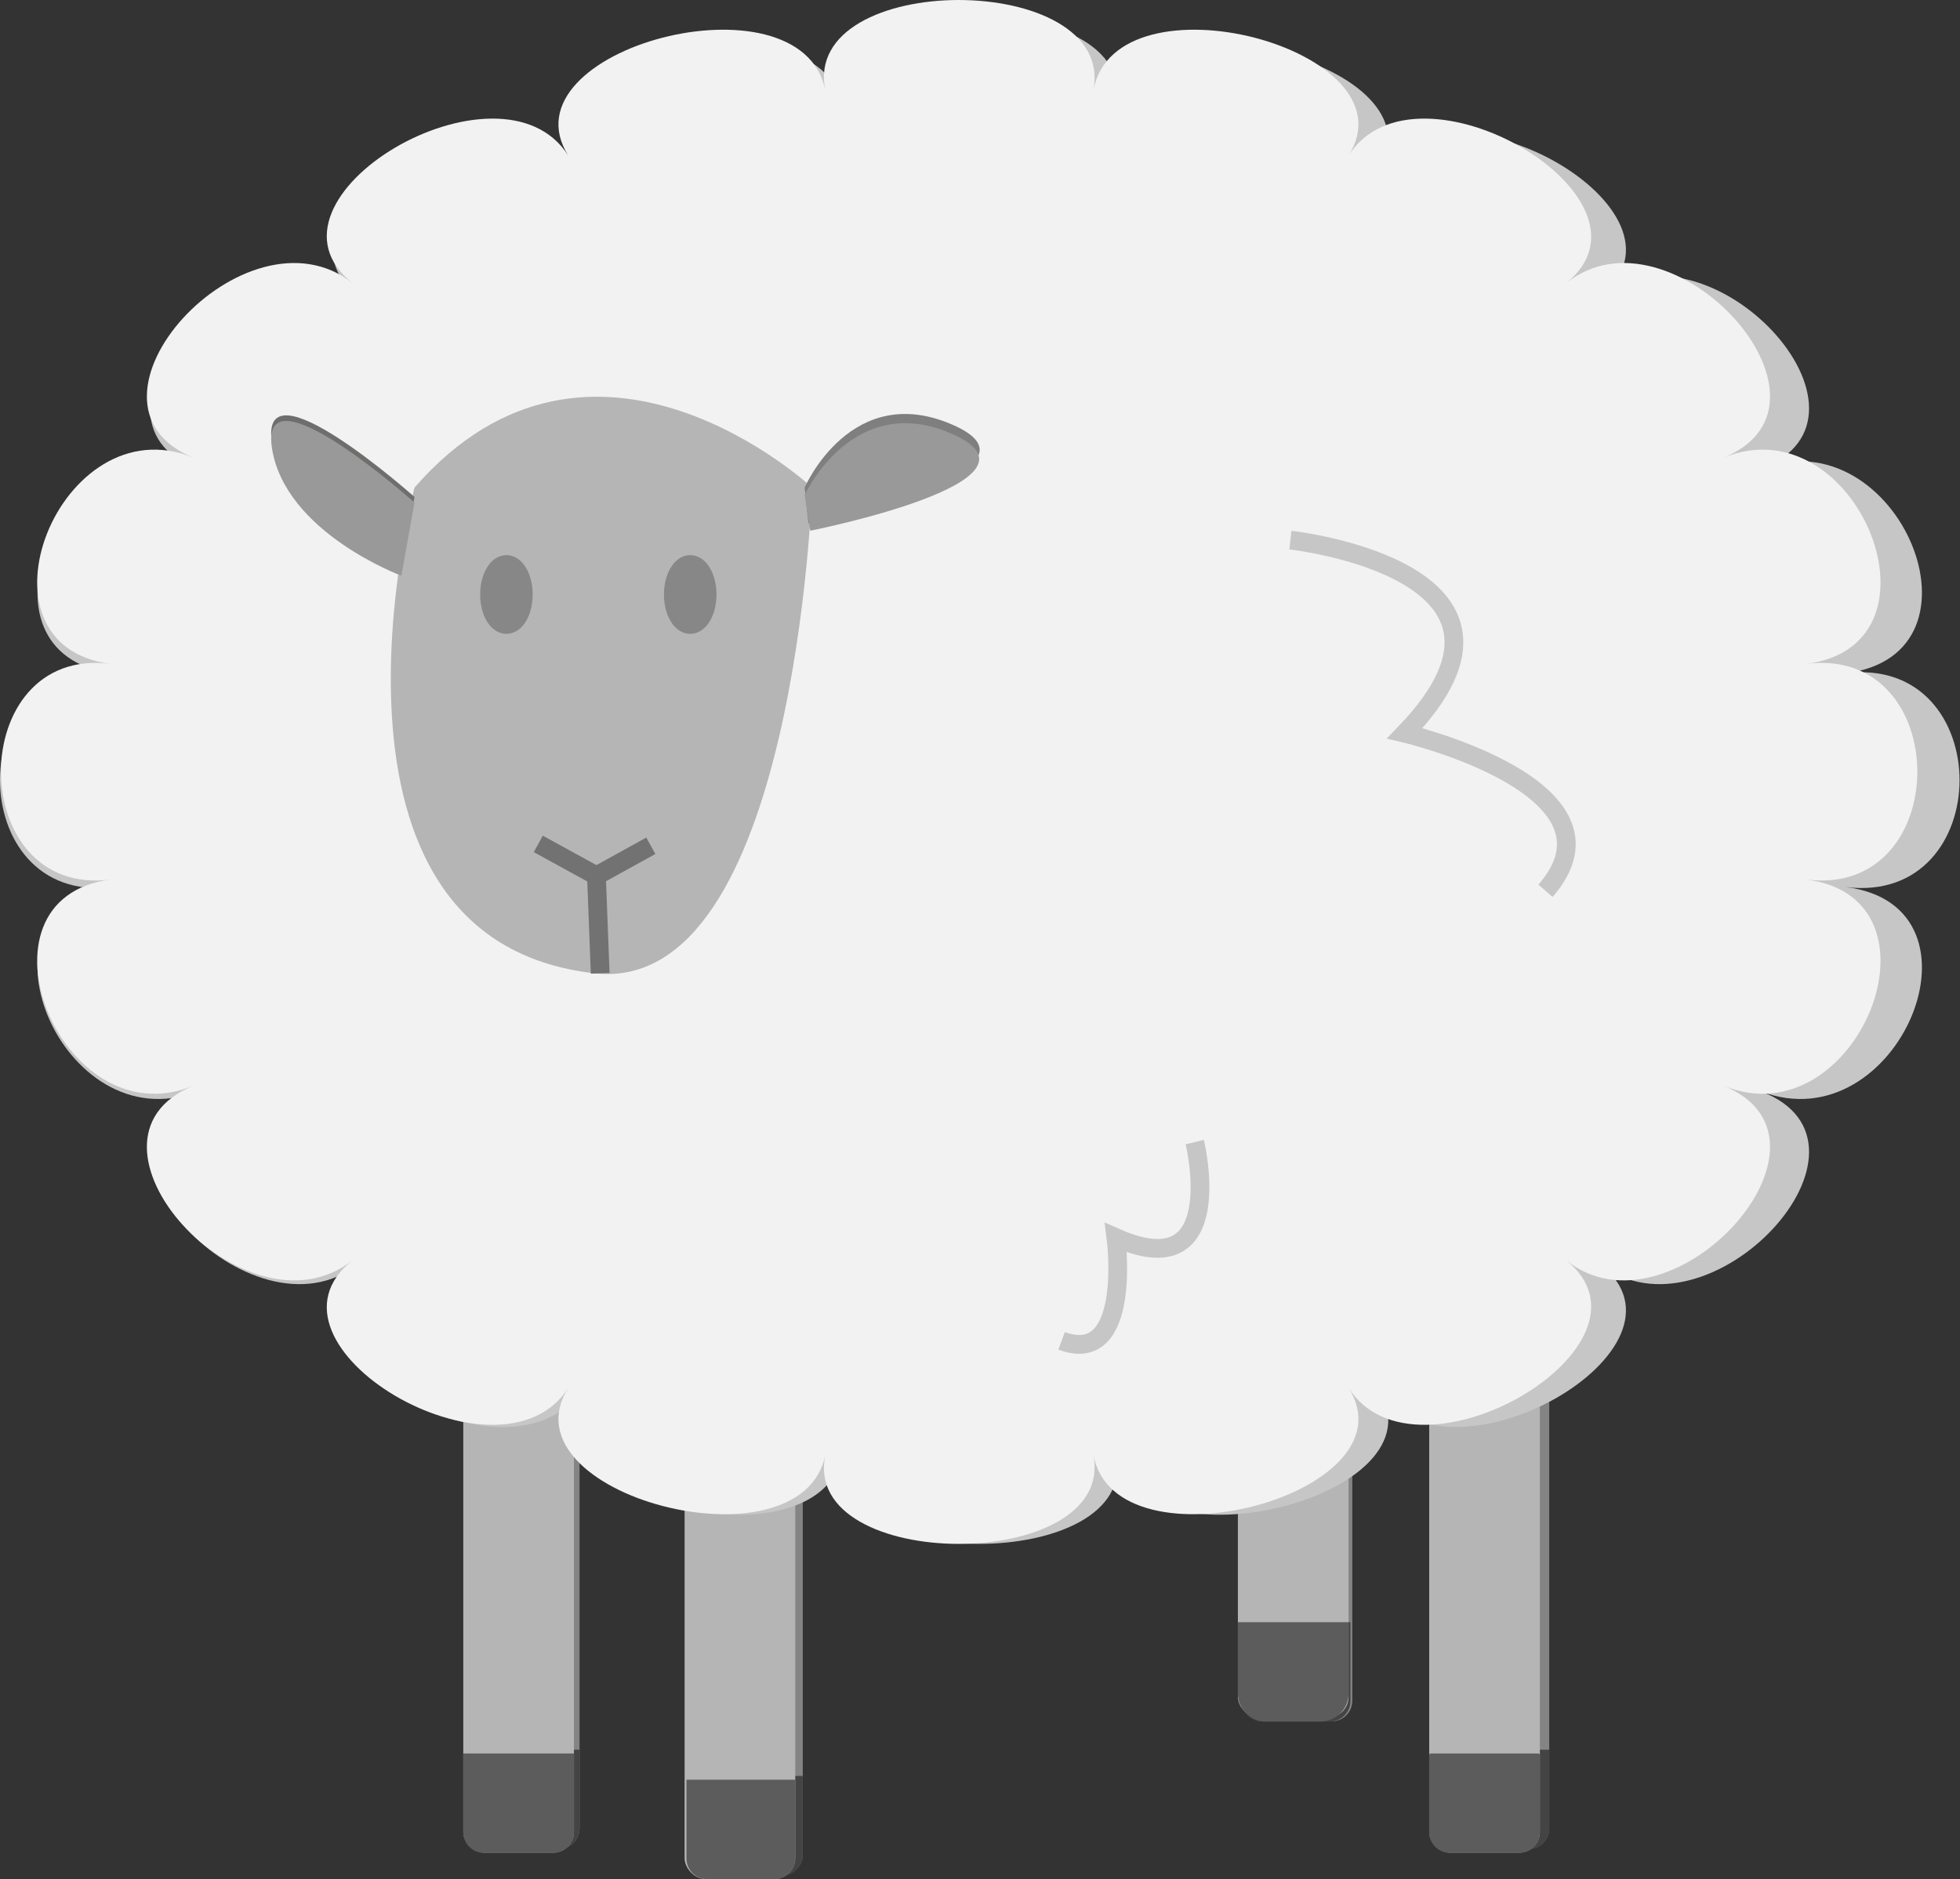
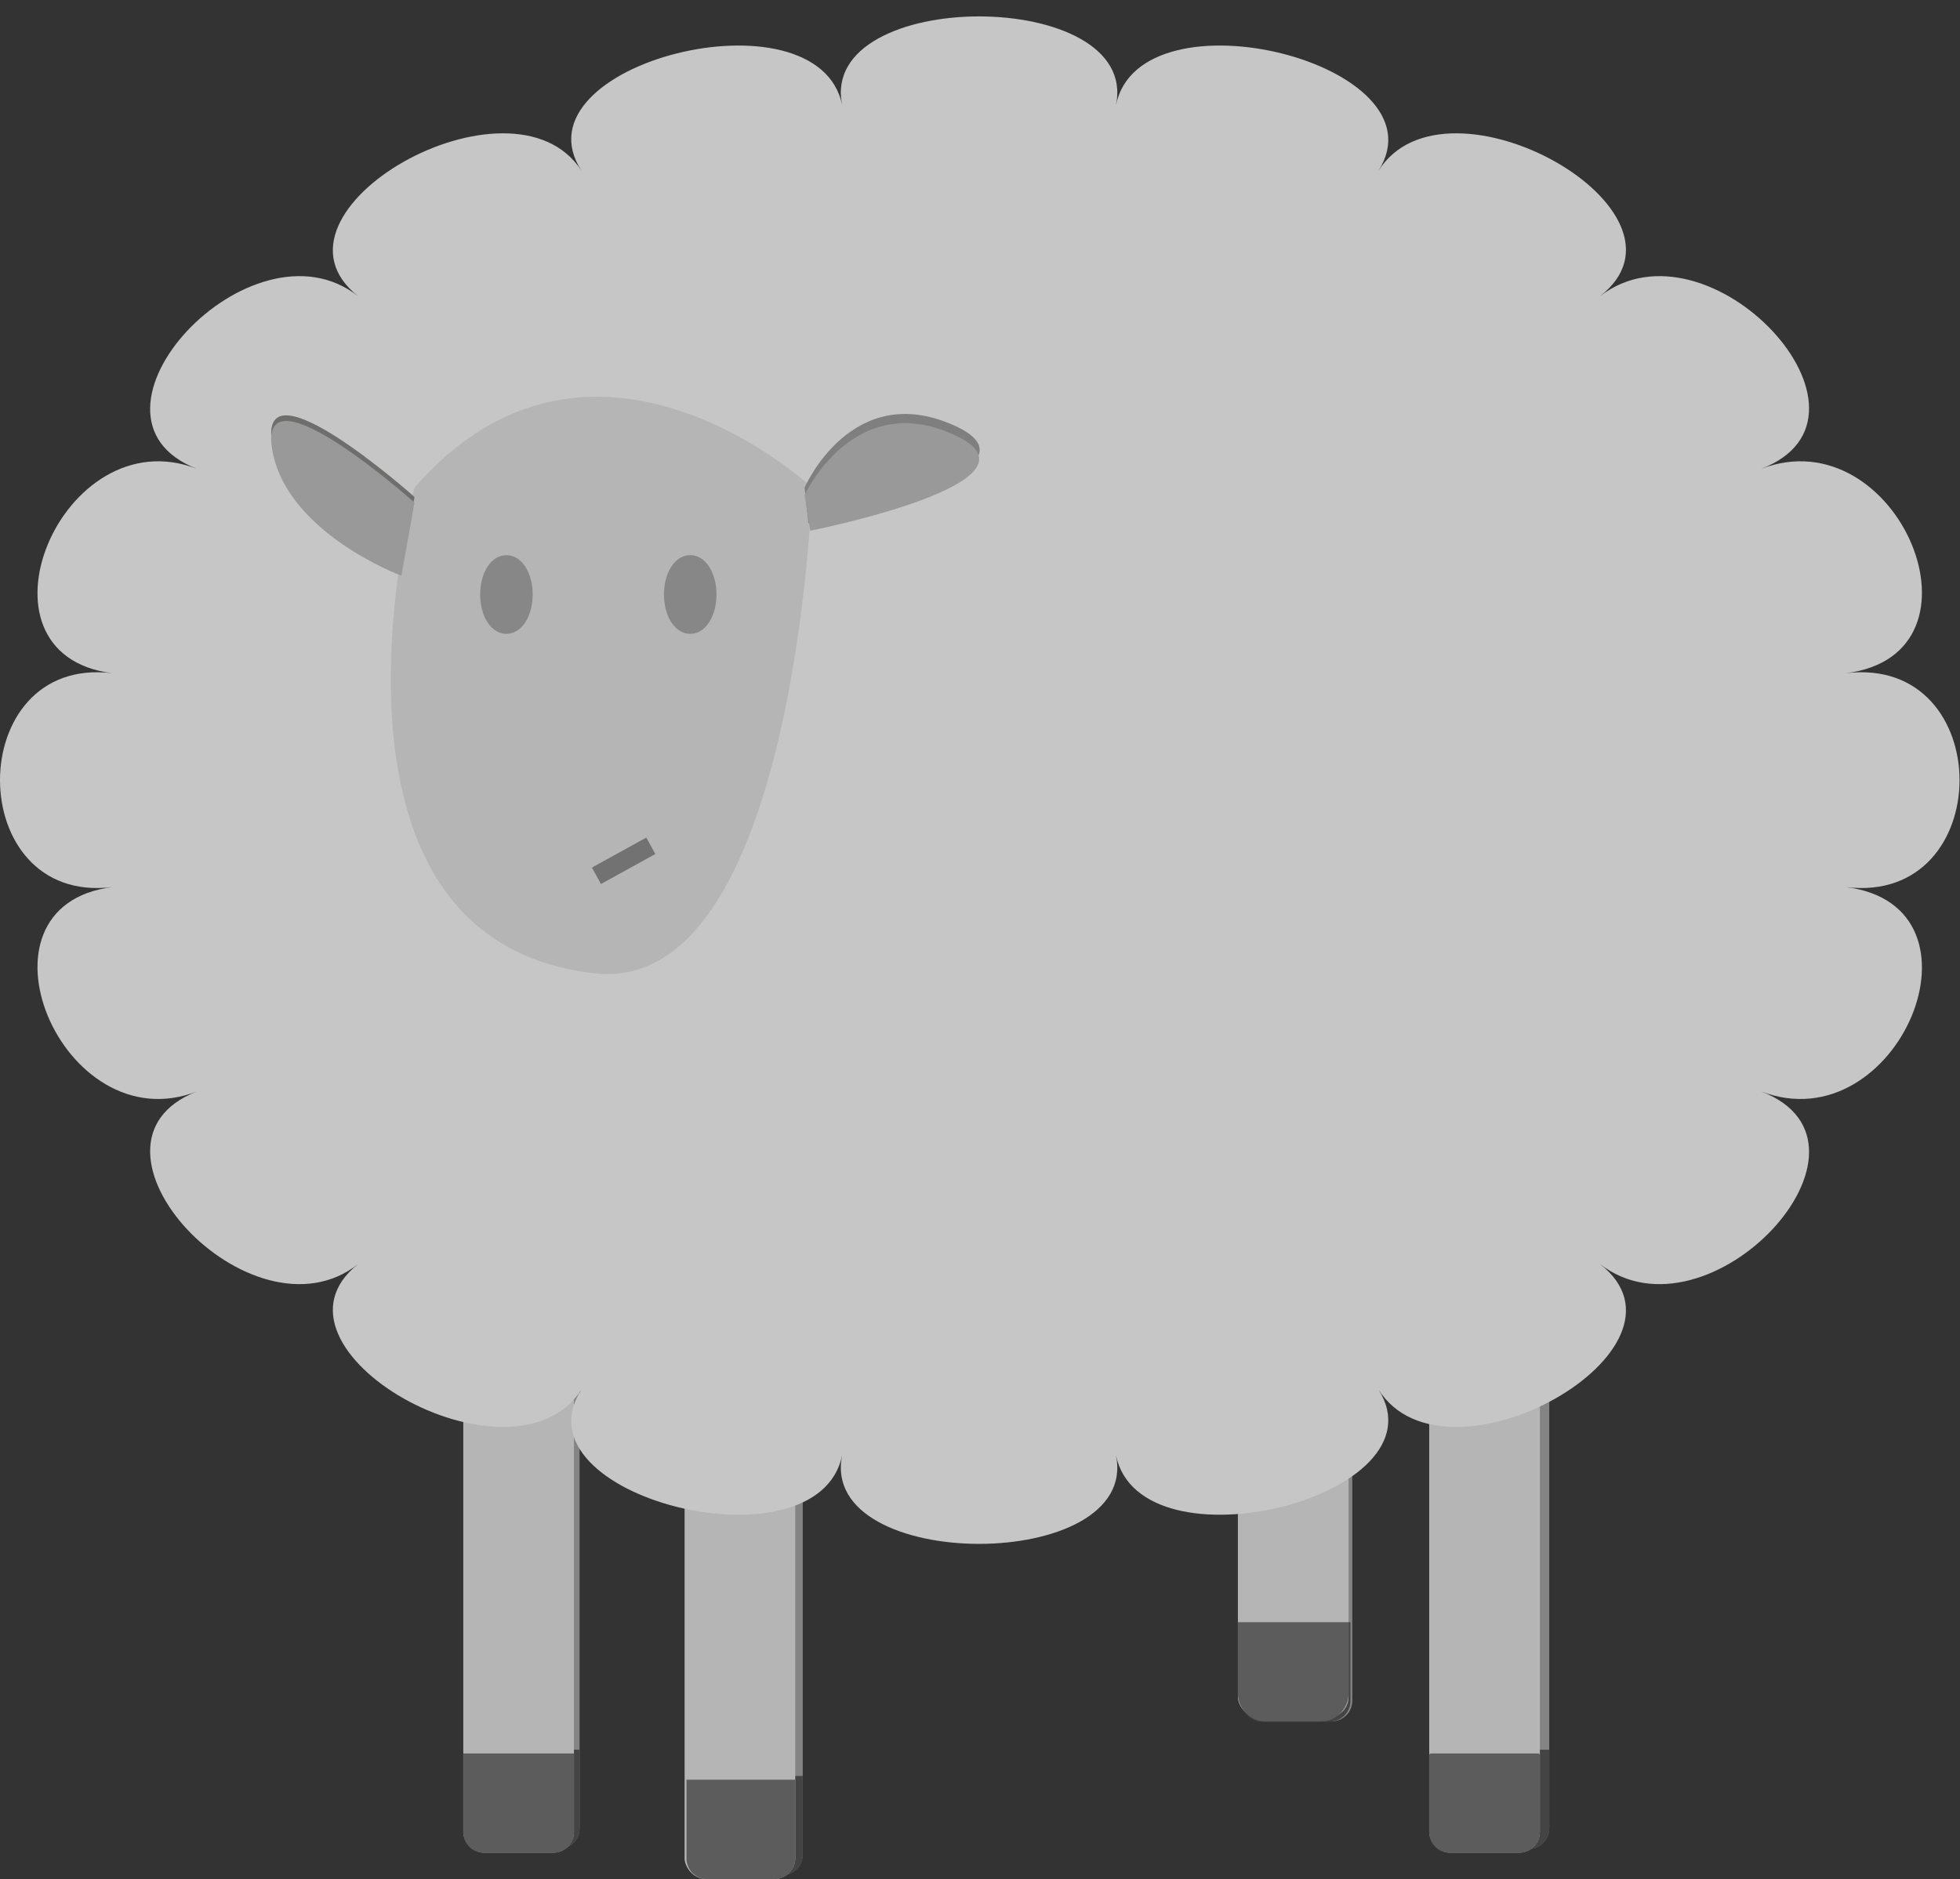
<svg xmlns="http://www.w3.org/2000/svg" id="bda4b3bc-4f06-4c3e-a844-eea2fe7831bc" data-name="Calque 1" viewBox="0 0 104.5 100.2">
  <rect x="0" y="0" width="104.5" height="100.2" fill="#333333" stroke="none" />
  <defs>
    <style>.a4ca58d9-d026-49fc-848e-23074e520e2a{fill:#848484;}.fde097a4-3d54-4289-b131-56edf85adbfb{fill:#444;}.a4e8eeab-d3b6-4b38-b2bb-fc7cdb9a7b1a{fill:#b5b5b5;}.ea00a24c-8dfc-4c4b-a916-46de5af38c2e{fill:#c7c6c6;}.bd6b901a-d2d6-47dd-a015-fc6291ac5f91{fill:#f2f2f2;}.a569f56d-6f3c-47db-863b-7cce502725ab{fill:#7f7f80;}.beca004f-bb1f-4411-93b4-26cdc0b45dc8{fill:#6e6e6d;}.eaf822df-1213-4759-bb54-dfd4fded6b73{fill:#878787;stroke:#878787;}.eaf822df-1213-4759-bb54-dfd4fded6b73,.ef6da805-20ee-4cb9-8d60-0659e5b1897c,.f31b40ad-567f-4783-a434-285da68348fe{stroke-miterlimit:10;}.ef6da805-20ee-4cb9-8d60-0659e5b1897c,.f31b40ad-567f-4783-a434-285da68348fe{fill:none;}.f31b40ad-567f-4783-a434-285da68348fe{stroke:#c6c6c6;}.a8d51323-3d79-46f9-9e24-857f6efe0e15{fill:#5c5c5c;}.bc2b6416-3bc0-471a-8b00-9e73d5e858f4{fill:#ba83a9;}.ef6da805-20ee-4cb9-8d60-0659e5b1897c{stroke:#727272;}.e12bec9b-f4d1-430a-ba5b-68d83bf0dae4{fill:#999;}</style>
  </defs>
  <rect class="a4ca58d9-d026-49fc-848e-23074e520e2a" x="66.2" y="55.6" width="5.9" height="36.19" rx="1.1" />
  <rect class="a4ca58d9-d026-49fc-848e-23074e520e2a" x="36.9" y="63.8" width="5.9" height="36.19" rx="1.1" />
  <rect class="a4ca58d9-d026-49fc-848e-23074e520e2a" x="76.7" y="62.4" width="5.9" height="36.19" rx="1.1" />
  <rect class="a4ca58d9-d026-49fc-848e-23074e520e2a" x="25" y="62.4" width="5.9" height="36.19" rx="1.1" />
  <path class="fde097a4-3d54-4289-b131-56edf85adbfb" d="M36.9,94.7h5.9a0,0,0,0,1,0,0v4.2a1.1,1.1,0,0,1-1.1,1.1H38a1.1,1.1,0,0,1-1.1-1.1V94.7A0,0,0,0,1,36.9,94.7Z" />
  <path class="fde097a4-3d54-4289-b131-56edf85adbfb" d="M66.2,86.5H72a0,0,0,0,1,0,0v4.2a1.1,1.1,0,0,1-1.1,1.1H67.3a1.1,1.1,0,0,1-1.1-1.1V86.5A0,0,0,0,1,66.2,86.5Z" />
  <path class="fde097a4-3d54-4289-b131-56edf85adbfb" d="M76.7,93.3h5.9a0,0,0,0,1,0,0v4.2a1.1,1.1,0,0,1-1.1,1.1H77.8a1.1,1.1,0,0,1-1.1-1.1V93.3A0,0,0,0,1,76.7,93.3Z" />
  <path class="fde097a4-3d54-4289-b131-56edf85adbfb" d="M25,93.3h5.9a0,0,0,0,1,0,0v4.2a1.1,1.1,0,0,1-1.1,1.1H26.1A1.1,1.1,0,0,1,25,97.5V93.3A0,0,0,0,1,25,93.3Z" />
  <rect class="a4e8eeab-d3b6-4b38-b2bb-fc7cdb9a7b1a" x="36.5" y="64" width="5.9" height="36.19" rx="1.1" />
  <rect class="a4e8eeab-d3b6-4b38-b2bb-fc7cdb9a7b1a" x="66" y="55.4" width="5.9" height="36.19" rx="1.1" />
  <rect class="a4e8eeab-d3b6-4b38-b2bb-fc7cdb9a7b1a" x="76.2" y="62.6" width="5.9" height="36.19" rx="1.1" />
  <rect class="a4e8eeab-d3b6-4b38-b2bb-fc7cdb9a7b1a" x="24.7" y="62.6" width="5.9" height="36.19" rx="1.1" />
  <path class="ea00a24c-8dfc-4c4b-a916-46de5af38c2e" d="M332.8,330.3c1.3-6.3-15.9-6.3-14.6,0-1.3-6.3-17.6-2.2-13.9,3.5-3.7-5.7-17.6,2.2-11.9,6.7-5.7-4.5-15.8,6.4-8.6,9.2-7.2-2.8-12.5,9.9-4.5,10.9-8-1-8,12.4,0,11.4-8,1-2.7,13.7,4.5,10.9-7.2,2.8,2.9,13.7,8.6,9.2-5.7,4.5,8.2,12.4,11.9,6.7-3.7,5.7,12.6,9.8,13.9,3.5-1.3,6.3,15.9,6.3,14.6,0,1.3,6.3,17.6,2.2,14-3.5,3.6,5.7,17.6-2.2,11.8-6.7,5.8,4.5,15.9-6.4,8.6-9.2,7.3,2.8,12.6-9.9,4.5-10.9,8.1,1,8.1-12.4,0-11.4,8.1-1,2.8-13.7-4.5-10.9,7.3-2.8-2.8-13.7-8.6-9.2,5.8-4.5-8.2-12.4-11.8-6.7C350.4,328.1,334.1,324,332.8,330.3Z" transform="translate(-273.3 -324.7)" />
-   <path class="bd6b901a-d2d6-47dd-a015-fc6291ac5f91" d="M331.6,329.5c1.2-6.4-15.6-6.4-14.3,0-1.3-6.4-17.3-2.2-13.7,3.5-3.6-5.7-17.2,2.3-11.5,6.8-5.7-4.5-15.6,6.4-8.5,9.3-7.1-2.9-12.2,10-4.4,11-7.8-1-7.8,12.5,0,11.5-7.8,1-2.7,13.9,4.4,11-7.1,2.9,2.8,13.8,8.5,9.3-5.7,4.5,7.9,12.5,11.5,6.8-3.6,5.7,12.4,9.9,13.7,3.6-1.3,6.3,15.5,6.3,14.3,0,1.2,6.3,17.2,2.1,13.6-3.6,3.6,5.7,17.2-2.3,11.6-6.8,5.6,4.5,15.5-6.4,8.4-9.3,7.1,2.9,12.3-10,4.4-11,7.9,1,7.9-12.5,0-11.5,7.9-1,2.7-13.9-4.4-11,7.1-2.9-2.8-13.8-8.4-9.3,5.6-4.5-8-12.5-11.6-6.8C348.8,327.3,332.8,323.1,331.6,329.5Z" transform="translate(-273.3 -324.7)" />
  <path class="a4e8eeab-d3b6-4b38-b2bb-fc7cdb9a7b1a" d="M295.4,350.7s-6.4,24.1,9.6,25.9c10.7,1.2,11.6-25.9,11.6-25.9S304.9,339.8,295.4,350.7Z" transform="translate(-273.3 -324.7)" />
  <path class="a569f56d-6f3c-47db-863b-7cce502725ab" d="M316.2,350.7s2.5-5.8,8-3.3-7.8,5.2-7.8,5.2Z" transform="translate(-273.3 -324.7)" />
  <path class="beca004f-bb1f-4411-93b4-26cdc0b45dc8" d="M295.4,351.2s-8.3-7.4-7.6-2.9,6.9,6.8,6.9,6.8Z" transform="translate(-273.3 -324.7)" />
  <ellipse class="eaf822df-1213-4759-bb54-dfd4fded6b73" cx="36.8" cy="31.7" rx="0.9" ry="1.6" />
  <path class="f31b40ad-567f-4783-a434-285da68348fe" d="M342.1,353.5s14.5,1.6,6.1,10.3c0,0,12.3,2.9,7.5,8.4" transform="translate(-273.3 -324.7)" />
  <path class="a8d51323-3d79-46f9-9e24-857f6efe0e15" d="M24.7,93.5h5.9a0,0,0,0,1,0,0v4.2a1.1,1.1,0,0,1-1.1,1.1H25.8a1.1,1.1,0,0,1-1.1-1.1V93.5A0,0,0,0,1,24.7,93.5Z" />
  <path class="a8d51323-3d79-46f9-9e24-857f6efe0e15" d="M36.5,94.9h5.9a0,0,0,0,1,0,0v4.2a1.1,1.1,0,0,1-1.1,1.1H37.7a1.1,1.1,0,0,1-1.1-1.1V94.9A0,0,0,0,1,36.5,94.9Z" />
  <path class="a8d51323-3d79-46f9-9e24-857f6efe0e15" d="M66,86.5h5.9a0,0,0,0,1,0,0v3.8a1.5,1.5,0,0,1-1.5,1.5H67.5A1.5,1.5,0,0,1,66,90.3V86.5A0,0,0,0,1,66,86.5Z" />
  <path class="a8d51323-3d79-46f9-9e24-857f6efe0e15" d="M76.3,93.5h5.7a.1.1,0,0,1,.1.1v4.1a1.1,1.1,0,0,1-1.1,1.1H77.3a1.1,1.1,0,0,1-1.1-1.1V93.6A.1.1,0,0,1,76.3,93.5Z" />
  <path class="f31b40ad-567f-4783-a434-285da68348fe" d="M337,385.6s1.9,7.8-4.2,5.1c0,0,.9,6.9-2.9,5.5" transform="translate(-273.3 -324.7)" />
  <ellipse class="eaf822df-1213-4759-bb54-dfd4fded6b73" cx="27" cy="31.7" rx="0.9" ry="1.6" />
  <path class="bc2b6416-3bc0-471a-8b00-9e73d5e858f4" d="M304.5,370.7" transform="translate(-273.3 -324.7)" />
-   <polyline class="ef6da805-20ee-4cb9-8d60-0659e5b1897c" points="32 51.9 31.8 46.7 28.7 45" />
  <line class="ef6da805-20ee-4cb9-8d60-0659e5b1897c" x1="31.8" y1="46.7" x2="34.7" y2="45.1" />
  <path class="e12bec9b-f4d1-430a-ba5b-68d83bf0dae4" d="M316.2,351.1s2.6-5.7,8-3.2-7.7,5.1-7.7,5.1Z" transform="translate(-273.3 -324.7)" />
  <path class="e12bec9b-f4d1-430a-ba5b-68d83bf0dae4" d="M295.4,351.5s-8.3-7.4-7.6-2.9,6.9,6.8,6.9,6.8Z" transform="translate(-273.3 -324.7)" />
</svg>